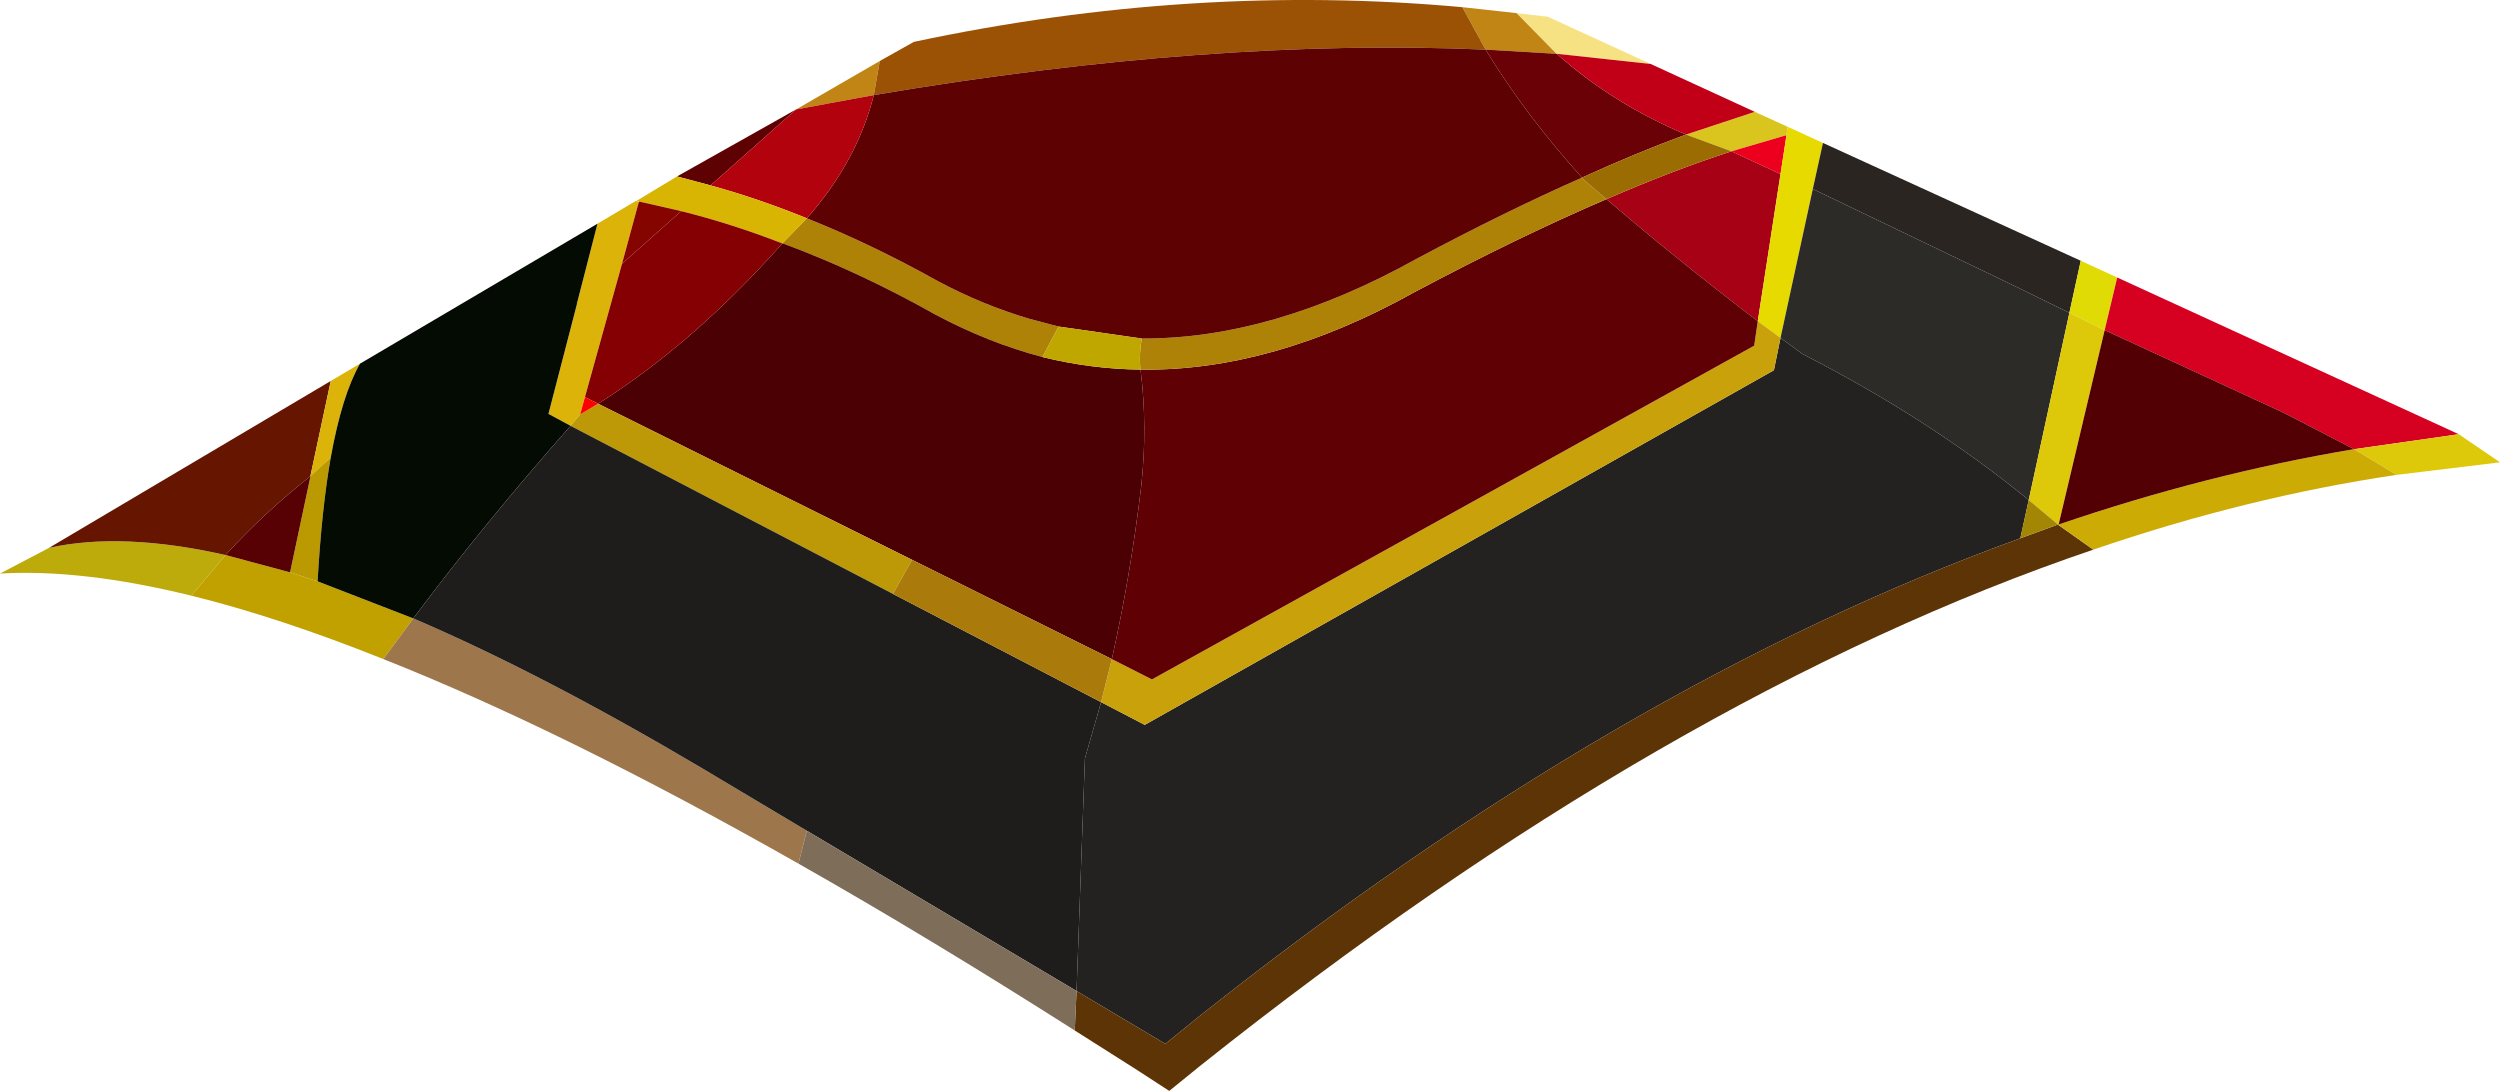
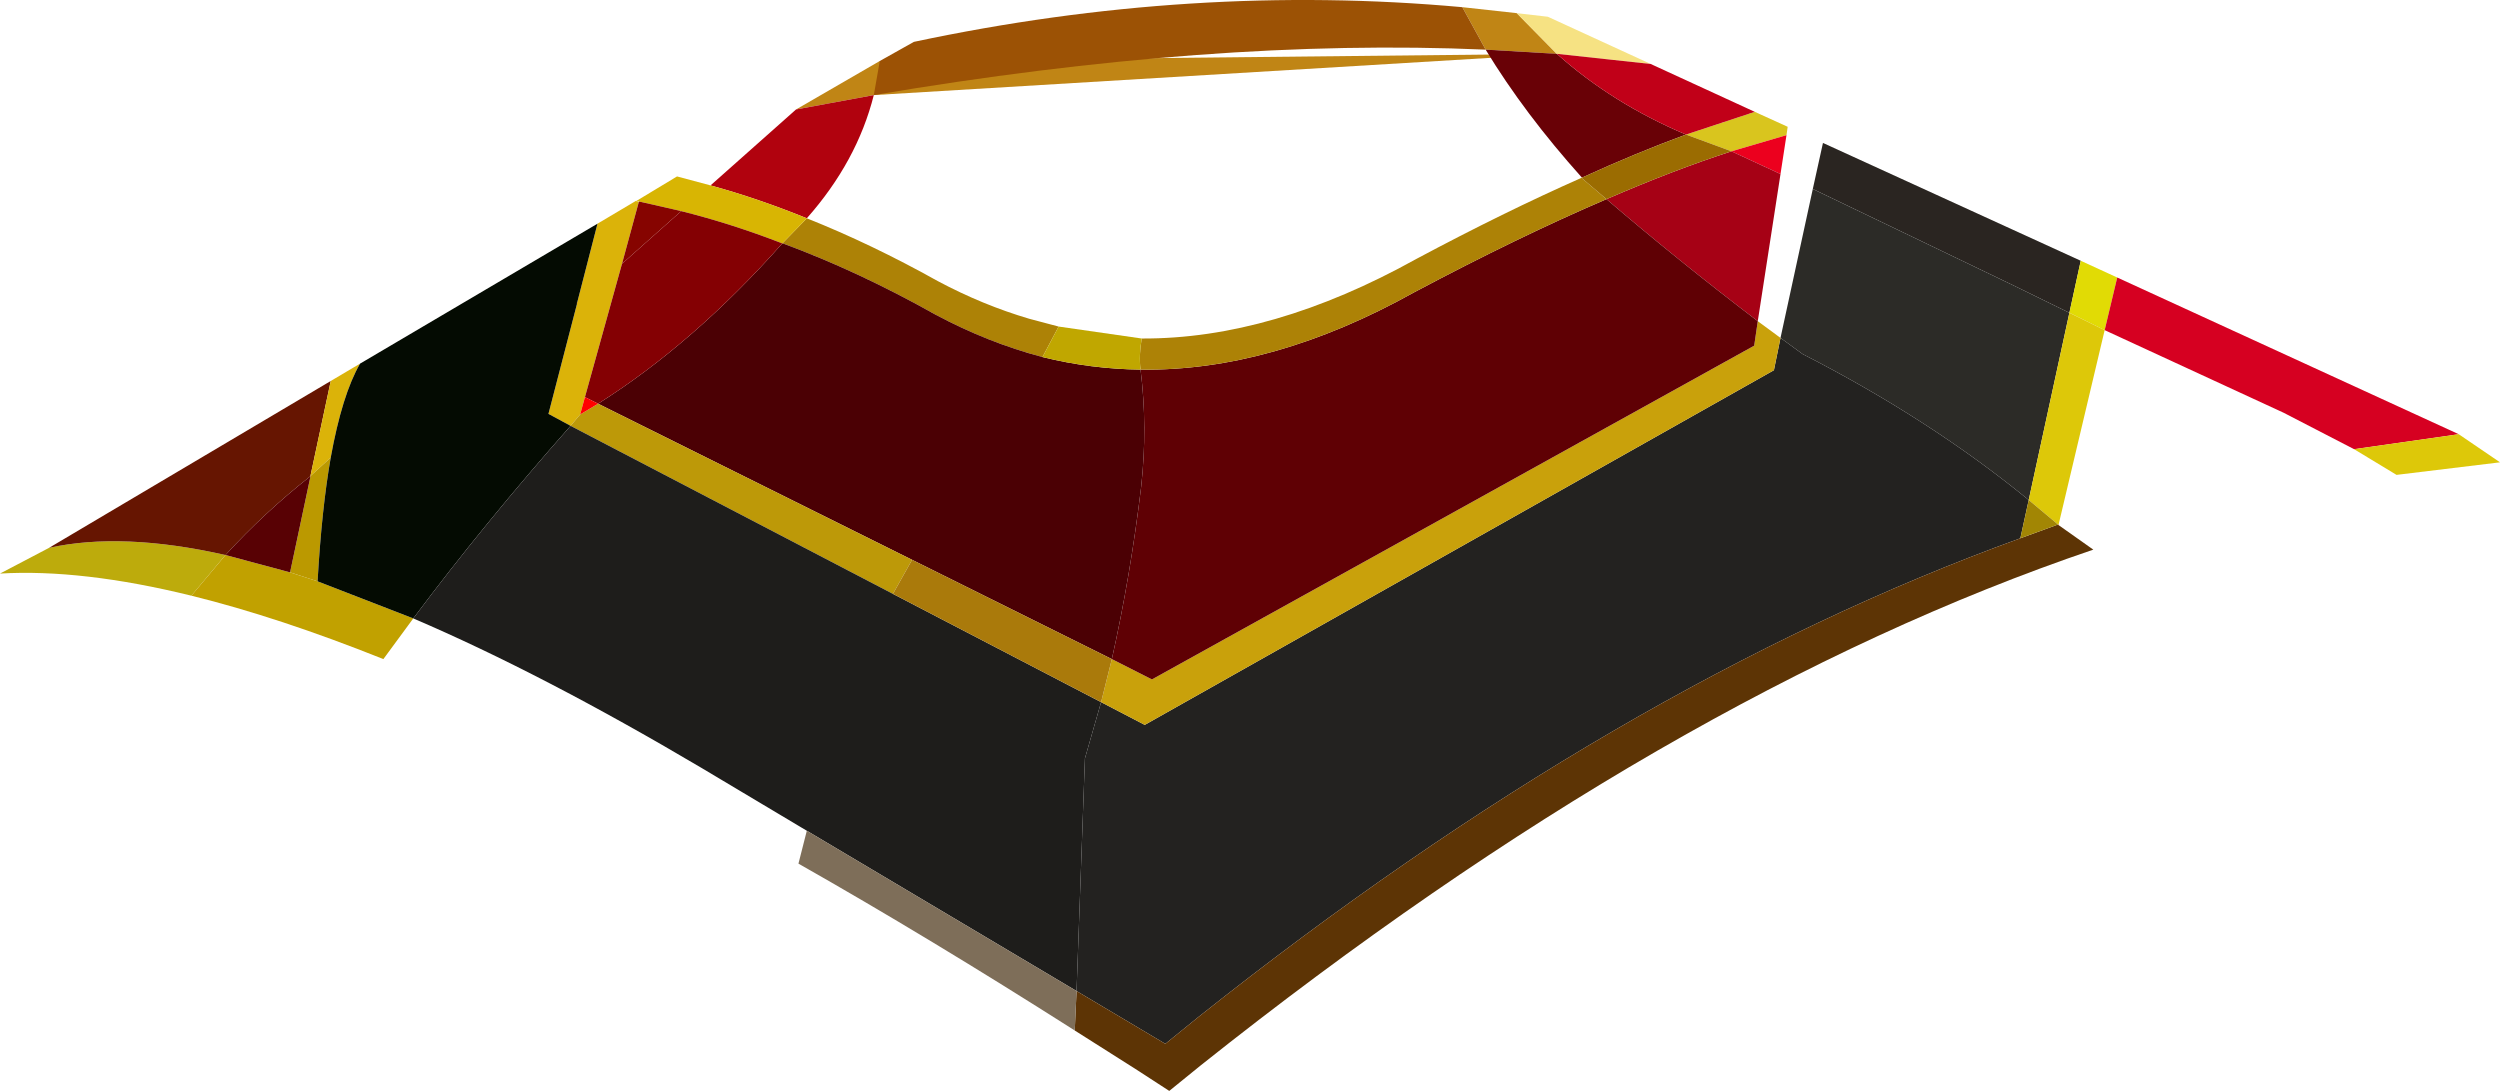
<svg xmlns="http://www.w3.org/2000/svg" height="91.2px" width="209.0px">
  <g transform="matrix(1.0, 0.0, 0.0, 1.0, 107.45, 90.3)">
    <path d="M41.9 -79.0 L37.3 -77.65 33.5 -79.05 39.25 -80.95 42.0 -79.7 41.9 -79.0" fill="#d9c51e" fill-rule="evenodd" stroke="none" />
    <path d="M41.9 -79.0 L41.4 -75.75 37.3 -77.65 41.9 -79.0" fill="#ec001e" fill-rule="evenodd" stroke="none" />
    <path d="M37.3 -77.65 L41.4 -75.75 39.5 -63.45 Q32.8 -68.55 26.85 -73.65 32.5 -76.1 37.3 -77.65" fill="#a60115" fill-rule="evenodd" stroke="none" />
-     <path d="M41.4 -75.75 L41.9 -79.0 42.0 -79.7 44.95 -78.35 44.1 -74.5 41.4 -62.05 39.5 -63.45 41.4 -75.75" fill="#e6da01" fill-rule="evenodd" stroke="none" />
    <path d="M44.1 -74.5 L44.95 -78.35 66.5 -68.5 65.55 -64.15 60.85 -66.45 44.1 -74.5" fill="#2a2521" fill-rule="evenodd" stroke="none" />
    <path d="M41.4 -62.05 L44.1 -74.5 60.85 -66.45 65.55 -64.15 62.15 -48.5 Q53.9 -55.25 43.25 -60.7 L41.4 -62.05" fill="#2c2b27" fill-rule="evenodd" stroke="none" />
    <path d="M41.4 -62.05 L43.25 -60.7 Q53.9 -55.25 62.15 -48.5 L61.45 -45.3 Q27.75 -33.1 -7.3 -5.25 L-9.95 -3.1 -10.05 -3.05 -17.45 -7.45 -16.75 -26.9 -15.4 -31.6 -11.75 -29.7 40.85 -59.35 41.4 -62.05" fill="#232220" fill-rule="evenodd" stroke="none" />
    <path d="M39.5 -63.45 L41.4 -62.05 40.85 -59.35 -11.75 -29.7 -15.4 -31.6 -14.5 -35.2 -11.15 -33.5 39.2 -61.4 39.5 -63.45" fill="#c9a10b" fill-rule="evenodd" stroke="none" />
    <path d="M26.85 -73.65 Q32.8 -68.55 39.5 -63.45 L39.2 -61.4 -11.15 -33.5 -14.5 -35.2 Q-12.95 -42.1 -12.05 -49.6 -11.5 -54.6 -12.1 -59.4 -1.1 -59.25 10.75 -65.85 19.5 -70.5 26.85 -73.65" fill="#5f0004" fill-rule="evenodd" stroke="none" />
    <path d="M65.55 -64.15 L66.5 -68.5 69.55 -67.1 68.5 -62.7 65.55 -64.15" fill="#e1db05" fill-rule="evenodd" stroke="none" />
    <path d="M68.5 -62.7 L69.55 -67.1 98.1 -54.0 89.35 -52.75 83.45 -55.8 68.5 -62.7" fill="#d60021" fill-rule="evenodd" stroke="none" />
    <path d="M62.15 -48.5 L65.55 -64.15 68.5 -62.7 64.65 -46.45 64.6 -46.45 62.15 -48.5 M92.9 -50.6 L89.35 -52.75 98.1 -54.0 101.55 -51.65 92.9 -50.6" fill="#ddc809" fill-rule="evenodd" stroke="none" />
-     <path d="M22.7 -85.8 L16.75 -86.15 14.8 -89.7 19.35 -89.2 22.7 -85.8 M-33.9 -85.2 L-34.4 -82.35 -40.9 -81.15 -33.9 -85.2" fill="#c08515" fill-rule="evenodd" stroke="none" />
+     <path d="M22.7 -85.8 L16.75 -86.15 14.8 -89.7 19.35 -89.2 22.7 -85.8 L-34.4 -82.35 -40.9 -81.15 -33.9 -85.2" fill="#c08515" fill-rule="evenodd" stroke="none" />
    <path d="M14.8 -89.7 L16.75 -86.15 Q-6.1 -87.15 -34.4 -82.35 L-33.9 -85.2 -31.05 -86.8 Q-7.75 -91.75 14.8 -89.7" fill="#9c5205" fill-rule="evenodd" stroke="none" />
    <path d="M33.5 -79.05 Q29.4 -77.55 24.8 -75.45 20.0 -80.8 16.75 -86.15 L22.7 -85.8 Q27.35 -81.65 33.5 -79.05" fill="#690106" fill-rule="evenodd" stroke="none" />
    <path d="M30.55 -84.95 L22.7 -85.8 19.35 -89.2 21.95 -88.9 30.55 -84.95" fill="#f6e283" fill-rule="evenodd" stroke="none" />
    <path d="M24.8 -75.45 L24.8 -75.4 26.85 -73.65 Q19.5 -70.5 10.75 -65.85 -1.1 -59.25 -12.1 -59.4 -12.25 -60.6 -12.0 -62.0 -1.1 -61.95 10.95 -68.65 18.35 -72.6 24.8 -75.45 M-40.0 -72.05 Q-34.6 -69.9 -29.05 -66.8 -25.3 -64.8 -21.4 -63.65 L-18.95 -63.0 -20.3 -60.45 Q-24.85 -61.65 -29.25 -64.0 -35.65 -67.6 -42.0 -69.95 L-42.0 -70.0 -40.0 -72.05" fill="#ad8206" fill-rule="evenodd" stroke="none" />
    <path d="M24.8 -75.45 Q29.4 -77.55 33.5 -79.05 L37.3 -77.65 Q32.5 -76.1 26.85 -73.65 L24.8 -75.4 24.8 -75.45" fill="#9b6c01" fill-rule="evenodd" stroke="none" />
    <path d="M33.5 -79.05 Q27.35 -81.65 22.7 -85.8 L30.55 -84.95 39.25 -80.95 33.5 -79.05" fill="#c10018" fill-rule="evenodd" stroke="none" />
-     <path d="M16.75 -86.15 Q20.0 -80.8 24.8 -75.45 18.35 -72.6 10.95 -68.65 -1.1 -61.95 -12.0 -62.0 L-18.95 -63.0 -21.4 -63.65 Q-25.3 -64.8 -29.05 -66.8 -34.6 -69.9 -40.0 -72.05 -35.8 -76.8 -34.4 -82.35 -6.1 -87.15 16.75 -86.15 M-40.9 -81.15 L-48.05 -74.8 -50.85 -75.55 -40.9 -81.15" fill="#5e0103" fill-rule="evenodd" stroke="none" />
    <path d="M64.6 -46.45 L64.65 -46.4 67.55 -44.35 Q31.9 -32.25 -7.05 -1.25 L-9.7 0.9 -12.55 -0.95 -17.6 -4.15 -17.45 -7.45 -10.05 -3.05 -9.95 -3.1 -7.3 -5.25 Q27.75 -33.1 61.45 -45.3 L64.6 -46.45" fill="#5d3405" fill-rule="evenodd" stroke="none" />
-     <path d="M64.65 -46.4 L64.65 -46.45 Q77.1 -50.7 89.35 -52.75 L92.9 -50.6 Q80.4 -48.75 67.55 -44.35 L64.65 -46.4" fill="#cdab05" fill-rule="evenodd" stroke="none" />
-     <path d="M89.35 -52.75 Q77.1 -50.7 64.65 -46.45 L68.5 -62.7 83.45 -55.8 89.35 -52.75" fill="#530004" fill-rule="evenodd" stroke="none" />
    <path d="M-103.35 -44.5 Q-97.25 -45.85 -88.6 -43.9 L-91.45 -40.5 Q-100.6 -42.75 -107.45 -42.35 L-103.35 -44.5" fill="#bdab0c" fill-rule="evenodd" stroke="none" />
    <path d="M-81.5 -50.5 L-81.55 -50.45 Q-85.35 -47.45 -88.6 -43.9 -97.25 -45.85 -103.35 -44.5 L-79.8 -58.45 -81.5 -50.5" fill="#661501" fill-rule="evenodd" stroke="none" />
    <path d="M-83.2 -42.45 L-80.9 -41.7 -72.9 -38.6 -75.4 -35.2 Q-84.15 -38.7 -91.45 -40.5 L-88.6 -43.9 -83.2 -42.45" fill="#c1a100" fill-rule="evenodd" stroke="none" />
    <path d="M-34.4 -82.35 Q-35.8 -76.8 -40.0 -72.05 -44.05 -73.7 -48.05 -74.8 L-40.9 -81.15 -34.4 -82.35" fill="#b1020e" fill-rule="evenodd" stroke="none" />
    <path d="M-12.1 -59.4 Q-11.5 -54.6 -12.05 -49.6 -12.95 -42.1 -14.5 -35.2 L-31.2 -43.5 -57.45 -56.55 Q-49.45 -61.6 -42.05 -69.95 L-42.0 -69.95 Q-35.65 -67.6 -29.25 -64.0 -24.85 -61.65 -20.3 -60.45 -16.25 -59.45 -12.1 -59.4" fill="#4b0004" fill-rule="evenodd" stroke="none" />
    <path d="M-48.05 -74.8 Q-44.05 -73.7 -40.0 -72.05 L-42.0 -70.0 -42.05 -69.95 Q-46.3 -71.6 -50.5 -72.65 L-54.0 -73.45 -54.15 -73.45 -54.3 -73.5 -54.25 -73.5 -50.85 -75.55 -48.05 -74.8" fill="#d8b503" fill-rule="evenodd" stroke="none" />
    <path d="M-79.8 -52.05 L-81.5 -50.5 -79.8 -58.45 -77.35 -59.9 Q-78.85 -57.3 -79.8 -52.05 M-54.05 -73.4 L-55.45 -68.25 -58.55 -57.1 -58.95 -55.65 -59.75 -54.7 -61.6 -55.7 -59.2 -64.95 -59.2 -65.0 -57.5 -71.6 -54.3 -73.5 -54.25 -73.5 -54.3 -73.5 -54.15 -73.45 -54.05 -73.4" fill="#dbb309" fill-rule="evenodd" stroke="none" />
    <path d="M-81.5 -50.45 L-81.5 -50.5 -79.8 -52.05 Q-80.55 -47.8 -80.9 -41.7 L-83.2 -42.45 -81.5 -50.45" fill="#bb9900" fill-rule="evenodd" stroke="none" />
    <path d="M-59.75 -54.7 Q-67.0 -46.5 -72.9 -38.6 L-80.9 -41.7 Q-80.55 -47.8 -79.8 -52.05 -78.85 -57.3 -77.35 -59.9 L-57.5 -71.6 -59.2 -65.0 -59.25 -64.95 -59.2 -64.95 -61.6 -55.7 -59.75 -54.7" fill="#040b02" fill-rule="evenodd" stroke="none" />
    <path d="M-81.55 -50.45 L-81.5 -50.45 -83.2 -42.45 -88.6 -43.9 Q-85.35 -47.45 -81.55 -50.45" fill="#580104" fill-rule="evenodd" stroke="none" />
    <path d="M-32.8 -40.65 L-59.75 -54.7 -58.95 -55.65 -57.45 -56.55 -31.2 -43.5 -32.8 -40.65" fill="#bd9908" fill-rule="evenodd" stroke="none" />
    <path d="M-50.5 -72.65 Q-46.3 -71.6 -42.05 -69.95 -49.45 -61.6 -57.45 -56.55 L-58.55 -57.1 -55.45 -68.25 -50.5 -72.65" fill="#840003" fill-rule="evenodd" stroke="none" />
-     <path d="M-72.9 -38.6 Q-62.15 -34.0 -48.8 -26.1 L-40.0 -20.85 -40.7 -18.1 Q-60.25 -29.2 -75.4 -35.2 L-72.9 -38.6" fill="#9d764b" fill-rule="evenodd" stroke="none" />
    <path d="M-32.8 -40.65 L-15.4 -31.6 -16.75 -26.9 -17.45 -7.45 -40.0 -20.85 -48.8 -26.1 Q-62.15 -34.0 -72.9 -38.6 -67.0 -46.5 -59.75 -54.7 L-32.8 -40.65" fill="#1e1d1b" fill-rule="evenodd" stroke="none" />
    <path d="M-14.5 -35.2 L-15.4 -31.6 -32.8 -40.65 -31.2 -43.5 -14.5 -35.2" fill="#aa7a0b" fill-rule="evenodd" stroke="none" />
    <path d="M-40.0 -20.85 L-17.45 -7.45 -17.6 -4.15 Q-29.85 -11.95 -40.7 -18.1 L-40.0 -20.85" fill="#7e6e59" fill-rule="evenodd" stroke="none" />
    <path d="M-54.05 -73.4 L-54.0 -73.45 -50.5 -72.65 -55.45 -68.25 -54.05 -73.4" fill="#860400" fill-rule="evenodd" stroke="none" />
    <path d="M24.8 -75.4 L24.8 -75.45 24.8 -75.4 M64.65 -46.4 L64.6 -46.45 64.65 -46.45 64.65 -46.4 M-81.5 -50.5 L-81.5 -50.45 -81.55 -50.45 -81.5 -50.5 M-42.0 -70.0 L-42.0 -69.95 -42.05 -69.95 -42.0 -70.0 M-59.2 -65.0 L-59.2 -64.95 -59.25 -64.95 -59.2 -65.0 M-58.95 -55.65 L-58.55 -57.1 -57.45 -56.55 -58.95 -55.65" fill="#ff0000" fill-rule="evenodd" stroke="none" />
    <path d="M-18.95 -63.0 L-12.0 -62.0 Q-12.25 -60.6 -12.1 -59.4 -16.25 -59.45 -20.3 -60.45 L-18.95 -63.0" fill="#c0a700" fill-rule="evenodd" stroke="none" />
    <path d="M62.15 -48.5 L64.6 -46.45 61.45 -45.3 62.15 -48.5" fill="#a28604" fill-rule="evenodd" stroke="none" />
  </g>
</svg>